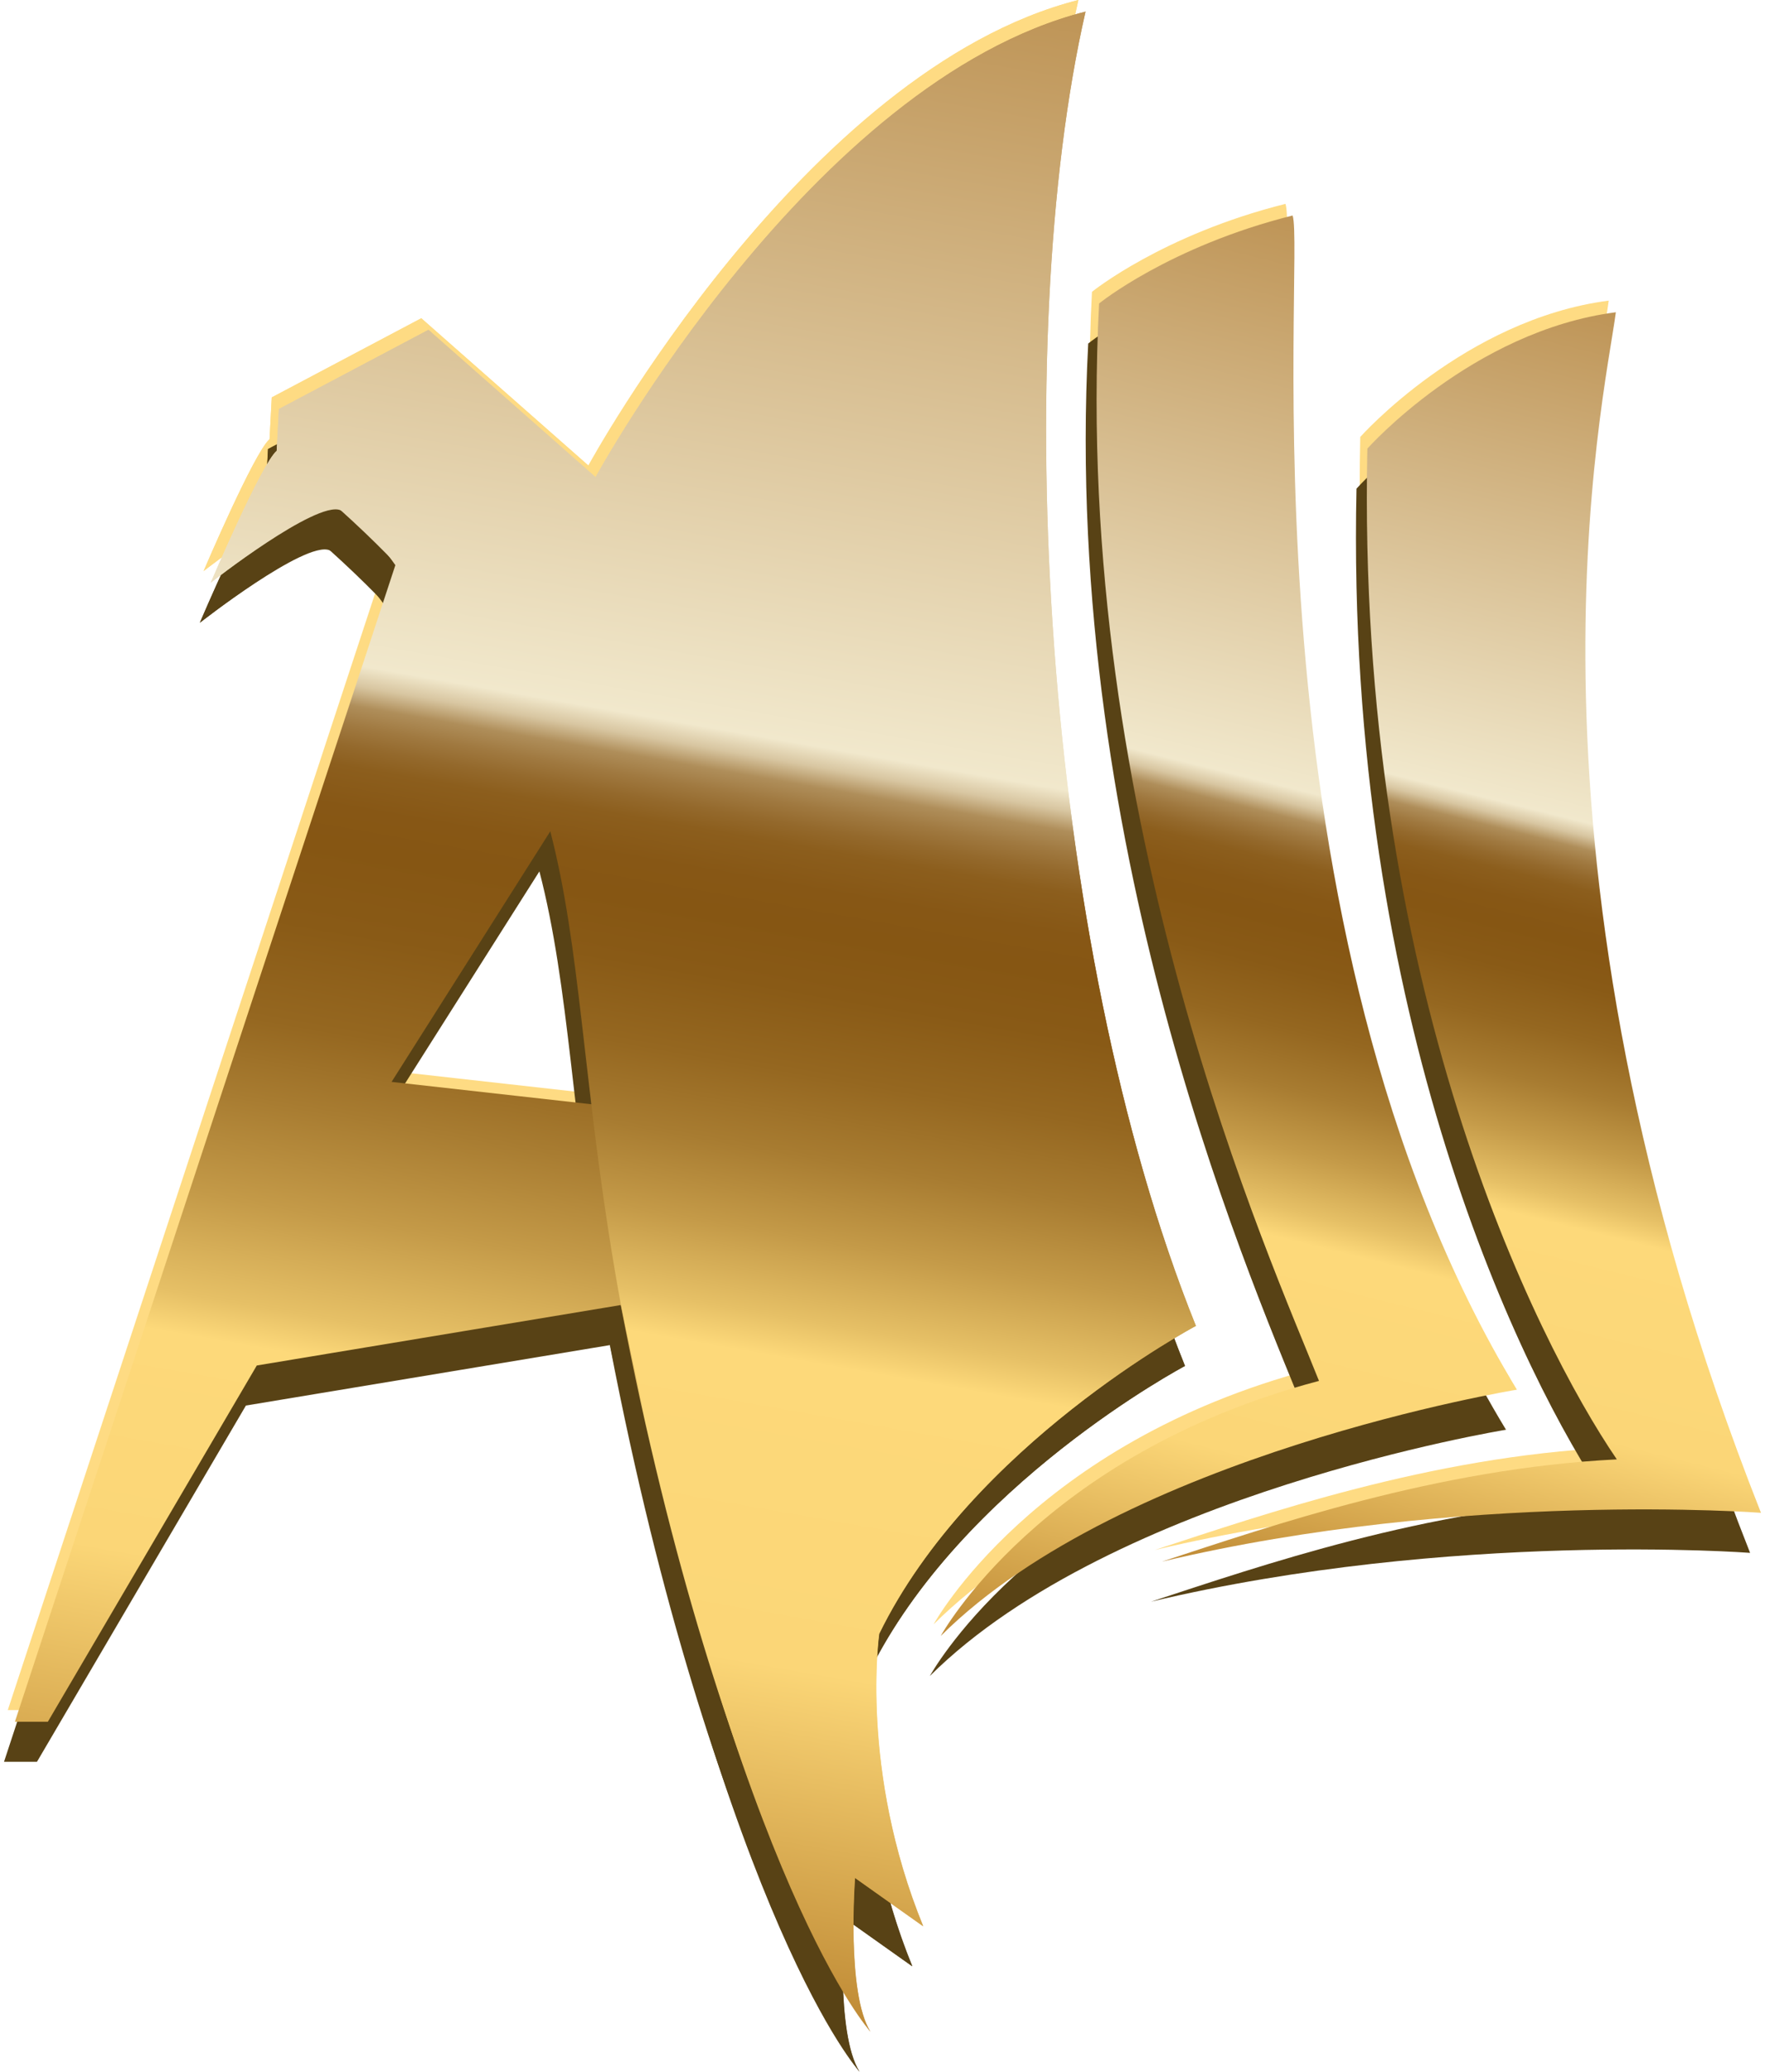
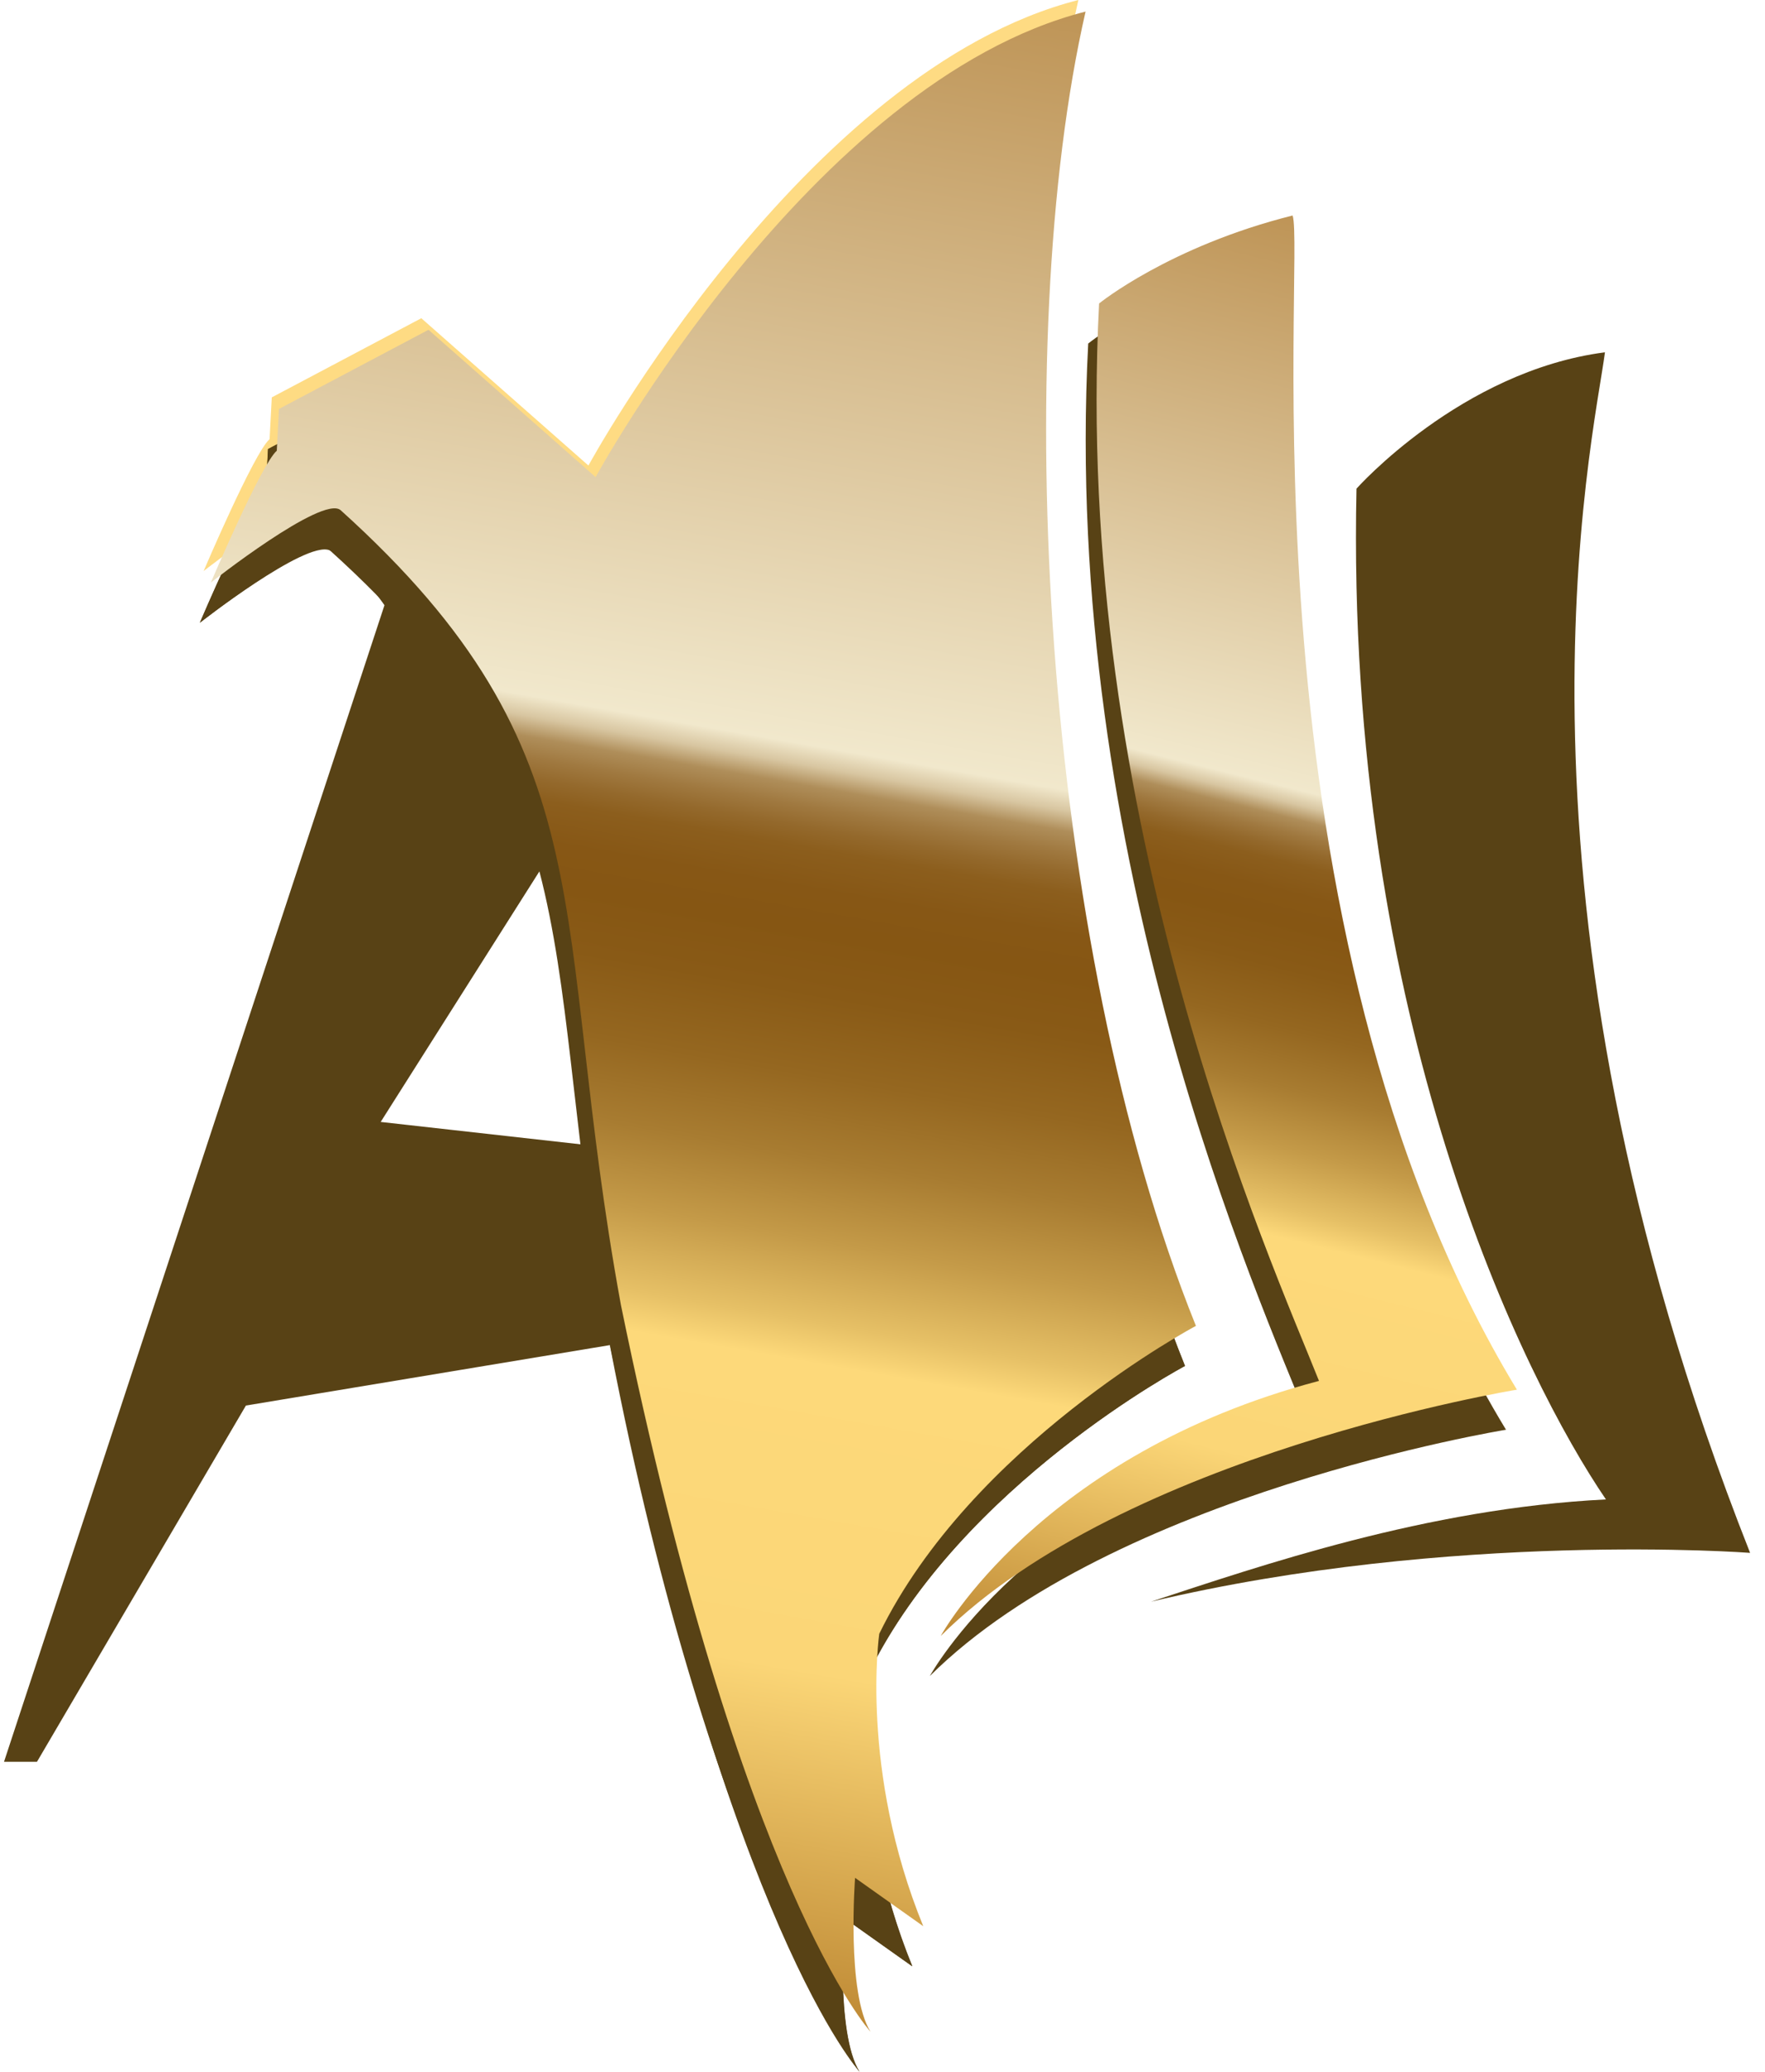
<svg xmlns="http://www.w3.org/2000/svg" width="368" height="432" viewBox="0 0 368 432" fill="none">
-   <path d="M227.674 60.851C227.674 60.851 242.347 48.935 268.021 42.507C270.702 50.396 256.105 190.596 314.784 287.335C314.784 287.335 232.946 300.636 194.657 338.684C194.657 338.684 215.288 300.865 273.522 285.506C263.702 260.772 222.034 168.821 227.674 60.851Z" fill="#FEDB83" />
-   <path d="M283.609 91.112C283.609 91.112 305.384 66.581 335.415 62.681C333.002 81.127 311.113 175.008 365.676 313.01C365.676 313.01 303.516 308.284 240.772 323.186C263.435 315.767 298.168 303.724 335.619 301.869C318.684 277.02 281.208 202.182 283.609 91.112Z" fill="#FEDB83" />
-   <path d="M247.848 274.047C215.529 193.81 209.101 68.766 224.841 0C167.61 14.546 122.677 97.083 122.677 97.083L87.83 66.365L56.655 82.867L56.197 91.582C52.983 94.339 42.439 119.086 42.439 119.086C42.439 119.086 64.442 101.898 69.486 103.956C74.529 106.014 80.944 115.414 80.944 115.414L1.622 356.572H8.494L52.056 282.292L127.936 269.69C149.253 380.531 179.971 421.222 179.971 421.222C174.928 413.193 176.757 389.132 176.757 389.132L190.972 399.219C177.672 366.671 181.8 338.24 181.8 338.24C201.059 298.807 247.822 274.047 247.822 274.047H247.848ZM80.157 223.156L116.223 166.217C116.223 166.217 125.421 205.701 125.421 228.225L80.157 223.156Z" fill="#FEDB83" />
  <path d="M122.677 97.083C122.677 97.083 167.61 14.559 224.841 0C209.101 68.766 215.516 193.823 247.848 274.047C247.848 274.047 201.085 298.807 181.826 338.24C181.826 338.24 177.697 366.671 190.998 399.219L176.782 389.132C176.782 389.132 174.953 413.205 179.996 421.222C179.996 421.222 152.95 391.761 127.962 269.69C113.035 188.195 125.992 154.885 69.498 103.943C65.662 100.792 42.452 119.073 42.452 119.073C42.452 119.073 52.996 94.313 56.21 91.569L56.667 82.855L87.843 66.352L122.689 97.07L122.677 97.083Z" fill="#FEDB83" />
  <path d="M226.89 71.63C226.89 71.63 241.563 59.714 267.237 53.286C269.918 61.175 255.321 201.374 314 298.114C314 298.114 232.162 311.415 193.873 349.463C193.873 349.463 214.504 311.644 272.738 296.285C262.918 271.551 221.249 179.6 226.89 71.63Z" fill="#584215" />
  <path d="M282.825 101.89C282.825 101.89 304.599 77.359 334.631 73.459C332.218 91.905 310.329 185.786 364.892 323.788C364.892 323.788 302.732 319.063 239.988 333.964C262.651 326.545 297.384 314.502 334.835 312.647C317.9 287.798 280.424 212.96 282.825 101.89Z" fill="#584215" />
  <path d="M247.064 284.826C214.745 204.588 208.317 79.544 224.057 10.778C166.826 25.324 121.893 107.861 121.893 107.861L87.046 77.143L55.871 93.645L55.413 102.36C52.199 105.117 41.655 129.864 41.655 129.864C41.655 129.864 63.658 112.676 68.702 114.734C73.745 116.792 80.16 126.193 80.16 126.193L0.838 367.35H7.71L51.272 293.071L127.152 280.468C148.469 391.309 179.187 432 179.187 432C174.144 423.971 175.973 399.91 175.973 399.91L190.189 409.997C176.888 377.45 181.016 349.018 181.016 349.018C200.275 309.586 247.038 284.826 247.038 284.826H247.064ZM79.373 233.934L115.439 176.995C115.439 176.995 124.637 216.479 124.637 239.003L79.373 233.934Z" fill="#584215" />
  <path d="M121.905 107.848C121.905 107.848 166.839 25.324 224.07 10.766C208.33 79.532 214.745 204.588 247.076 284.813C247.076 284.813 200.313 309.573 181.054 349.006C181.054 349.006 176.926 377.437 190.227 409.984L176.011 399.897C176.011 399.897 174.182 423.971 179.225 431.987C179.225 431.987 152.179 402.527 127.19 280.456C112.263 198.96 125.221 165.651 68.727 114.709C64.89 111.558 41.68 129.839 41.68 129.839C41.68 129.839 52.225 105.079 55.439 102.335L55.896 93.62L87.071 77.118L121.918 107.836L121.905 107.848Z" fill="#584215" />
  <path d="M229.16 63.278C229.16 63.278 243.833 51.362 269.508 44.934C272.188 52.823 257.592 193.022 316.271 289.762C316.271 289.762 234.432 303.063 196.143 341.111C196.143 341.111 216.774 303.292 275.009 287.933C265.189 263.198 223.52 171.248 229.16 63.278Z" fill="url(#paint0_linear_1964_182)" />
-   <path d="M285.095 93.539C285.095 93.539 306.87 69.007 336.902 65.107C334.488 83.553 312.599 177.435 367.162 315.437C367.162 315.437 305.002 310.711 242.258 325.613C264.922 318.194 299.654 306.15 337.105 304.296C320.171 279.447 282.694 204.608 285.095 93.539Z" fill="url(#paint1_linear_1964_182)" />
-   <path d="M249.334 276.474C217.015 196.236 210.587 71.192 226.327 2.426C169.096 16.972 124.163 99.509 124.163 99.509L89.316 68.791L58.141 85.293L57.684 94.008C54.47 96.765 43.925 121.512 43.925 121.512C43.925 121.512 65.928 104.324 70.972 106.382C76.015 108.44 82.431 117.841 82.431 117.841L3.108 358.998H9.981L53.542 284.719L129.422 272.116C150.739 382.957 181.457 423.648 181.457 423.648C176.414 415.619 178.243 391.558 178.243 391.558L192.459 401.645C179.158 369.098 183.287 340.666 183.287 340.666C202.546 301.234 249.309 276.474 249.309 276.474H249.334ZM81.643 225.582L117.709 168.643C117.709 168.643 126.907 208.127 126.907 230.651L81.643 225.582Z" fill="url(#paint2_linear_1964_182)" />
  <path d="M124.176 99.496C124.176 99.496 169.109 16.972 226.34 2.414C210.6 71.18 217.015 196.236 249.347 276.461C249.347 276.461 202.584 301.221 183.325 340.654C183.325 340.654 179.196 369.085 192.497 401.632L178.281 391.545C178.281 391.545 176.452 415.619 181.496 423.635C181.496 423.635 154.449 394.175 129.461 272.104C114.534 190.608 127.491 157.299 70.997 106.356C67.161 103.206 43.951 121.487 43.951 121.487C43.951 121.487 54.495 96.727 57.709 93.983L58.166 85.268L89.342 68.766L124.188 99.484L124.176 99.496Z" fill="url(#paint3_linear_1964_182)" />
  <defs>
    <linearGradient id="paint0_linear_1964_182" x1="303.275" y1="53.305" x2="229.834" y2="349.47" gradientUnits="userSpaceOnUse">
      <stop stop-color="#BE9456" />
      <stop offset="0.38" stop-color="#F1E8CC" />
      <stop offset="0.39" stop-color="#D8C6A1" />
      <stop offset="0.4" stop-color="#AF8E5A" />
      <stop offset="0.41" stop-color="#A07940" />
      <stop offset="0.42" stop-color="#94692C" />
      <stop offset="0.43" stop-color="#8C5E1D" />
      <stop offset="0.45" stop-color="#875715" />
      <stop offset="0.47" stop-color="#865613" />
      <stop offset="0.5" stop-color="#895A16" />
      <stop offset="0.54" stop-color="#956720" />
      <stop offset="0.58" stop-color="#A87C31" />
      <stop offset="0.62" stop-color="#C49A48" />
      <stop offset="0.66" stop-color="#E6C066" />
      <stop offset="0.68" stop-color="#FDD97A" />
      <stop offset="0.83" stop-color="#FBD677" />
      <stop offset="1" stop-color="#BE8934" />
    </linearGradient>
    <linearGradient id="paint1_linear_1964_182" x1="359.324" y1="70.672" x2="292.972" y2="338.189" gradientUnits="userSpaceOnUse">
      <stop stop-color="#BE9456" />
      <stop offset="0.38" stop-color="#F1E8CC" />
      <stop offset="0.39" stop-color="#D8C6A1" />
      <stop offset="0.4" stop-color="#AF8E5A" />
      <stop offset="0.41" stop-color="#A07940" />
      <stop offset="0.42" stop-color="#94692C" />
      <stop offset="0.43" stop-color="#8C5E1D" />
      <stop offset="0.45" stop-color="#875715" />
      <stop offset="0.47" stop-color="#865613" />
      <stop offset="0.5" stop-color="#895A16" />
      <stop offset="0.54" stop-color="#956720" />
      <stop offset="0.58" stop-color="#A87C31" />
      <stop offset="0.62" stop-color="#C49A48" />
      <stop offset="0.66" stop-color="#E6C066" />
      <stop offset="0.68" stop-color="#FDD97A" />
      <stop offset="0.83" stop-color="#FBD677" />
      <stop offset="1" stop-color="#BE8934" />
    </linearGradient>
    <linearGradient id="paint2_linear_1964_182" x1="182.651" y1="-5.285" x2="109.274" y2="410.906" gradientUnits="userSpaceOnUse">
      <stop stop-color="#BE9456" />
      <stop offset="0.38" stop-color="#F1E8CC" />
      <stop offset="0.39" stop-color="#D8C6A1" />
      <stop offset="0.4" stop-color="#AF8E5A" />
      <stop offset="0.41" stop-color="#A07940" />
      <stop offset="0.42" stop-color="#94692C" />
      <stop offset="0.43" stop-color="#8C5E1D" />
      <stop offset="0.45" stop-color="#875715" />
      <stop offset="0.47" stop-color="#865613" />
      <stop offset="0.51" stop-color="#895A16" />
      <stop offset="0.56" stop-color="#956720" />
      <stop offset="0.6" stop-color="#A87C31" />
      <stop offset="0.65" stop-color="#C49A48" />
      <stop offset="0.7" stop-color="#E6C066" />
      <stop offset="0.72" stop-color="#FDD97A" />
      <stop offset="0.83" stop-color="#FBD677" />
      <stop offset="1" stop-color="#BE8934" />
    </linearGradient>
    <linearGradient id="paint3_linear_1964_182" x1="182.652" y1="-5.285" x2="109.274" y2="410.906" gradientUnits="userSpaceOnUse">
      <stop stop-color="#BE9456" />
      <stop offset="0.38" stop-color="#F1E8CC" />
      <stop offset="0.39" stop-color="#D8C6A1" />
      <stop offset="0.4" stop-color="#AF8E5A" />
      <stop offset="0.41" stop-color="#A07940" />
      <stop offset="0.42" stop-color="#94692C" />
      <stop offset="0.43" stop-color="#8C5E1D" />
      <stop offset="0.45" stop-color="#875715" />
      <stop offset="0.47" stop-color="#865613" />
      <stop offset="0.5" stop-color="#895A16" />
      <stop offset="0.54" stop-color="#956720" />
      <stop offset="0.58" stop-color="#A87C31" />
      <stop offset="0.62" stop-color="#C49A48" />
      <stop offset="0.66" stop-color="#E6C066" />
      <stop offset="0.68" stop-color="#FDD97A" />
      <stop offset="0.83" stop-color="#FBD677" />
      <stop offset="1" stop-color="#BE8934" />
    </linearGradient>
  </defs>
</svg>